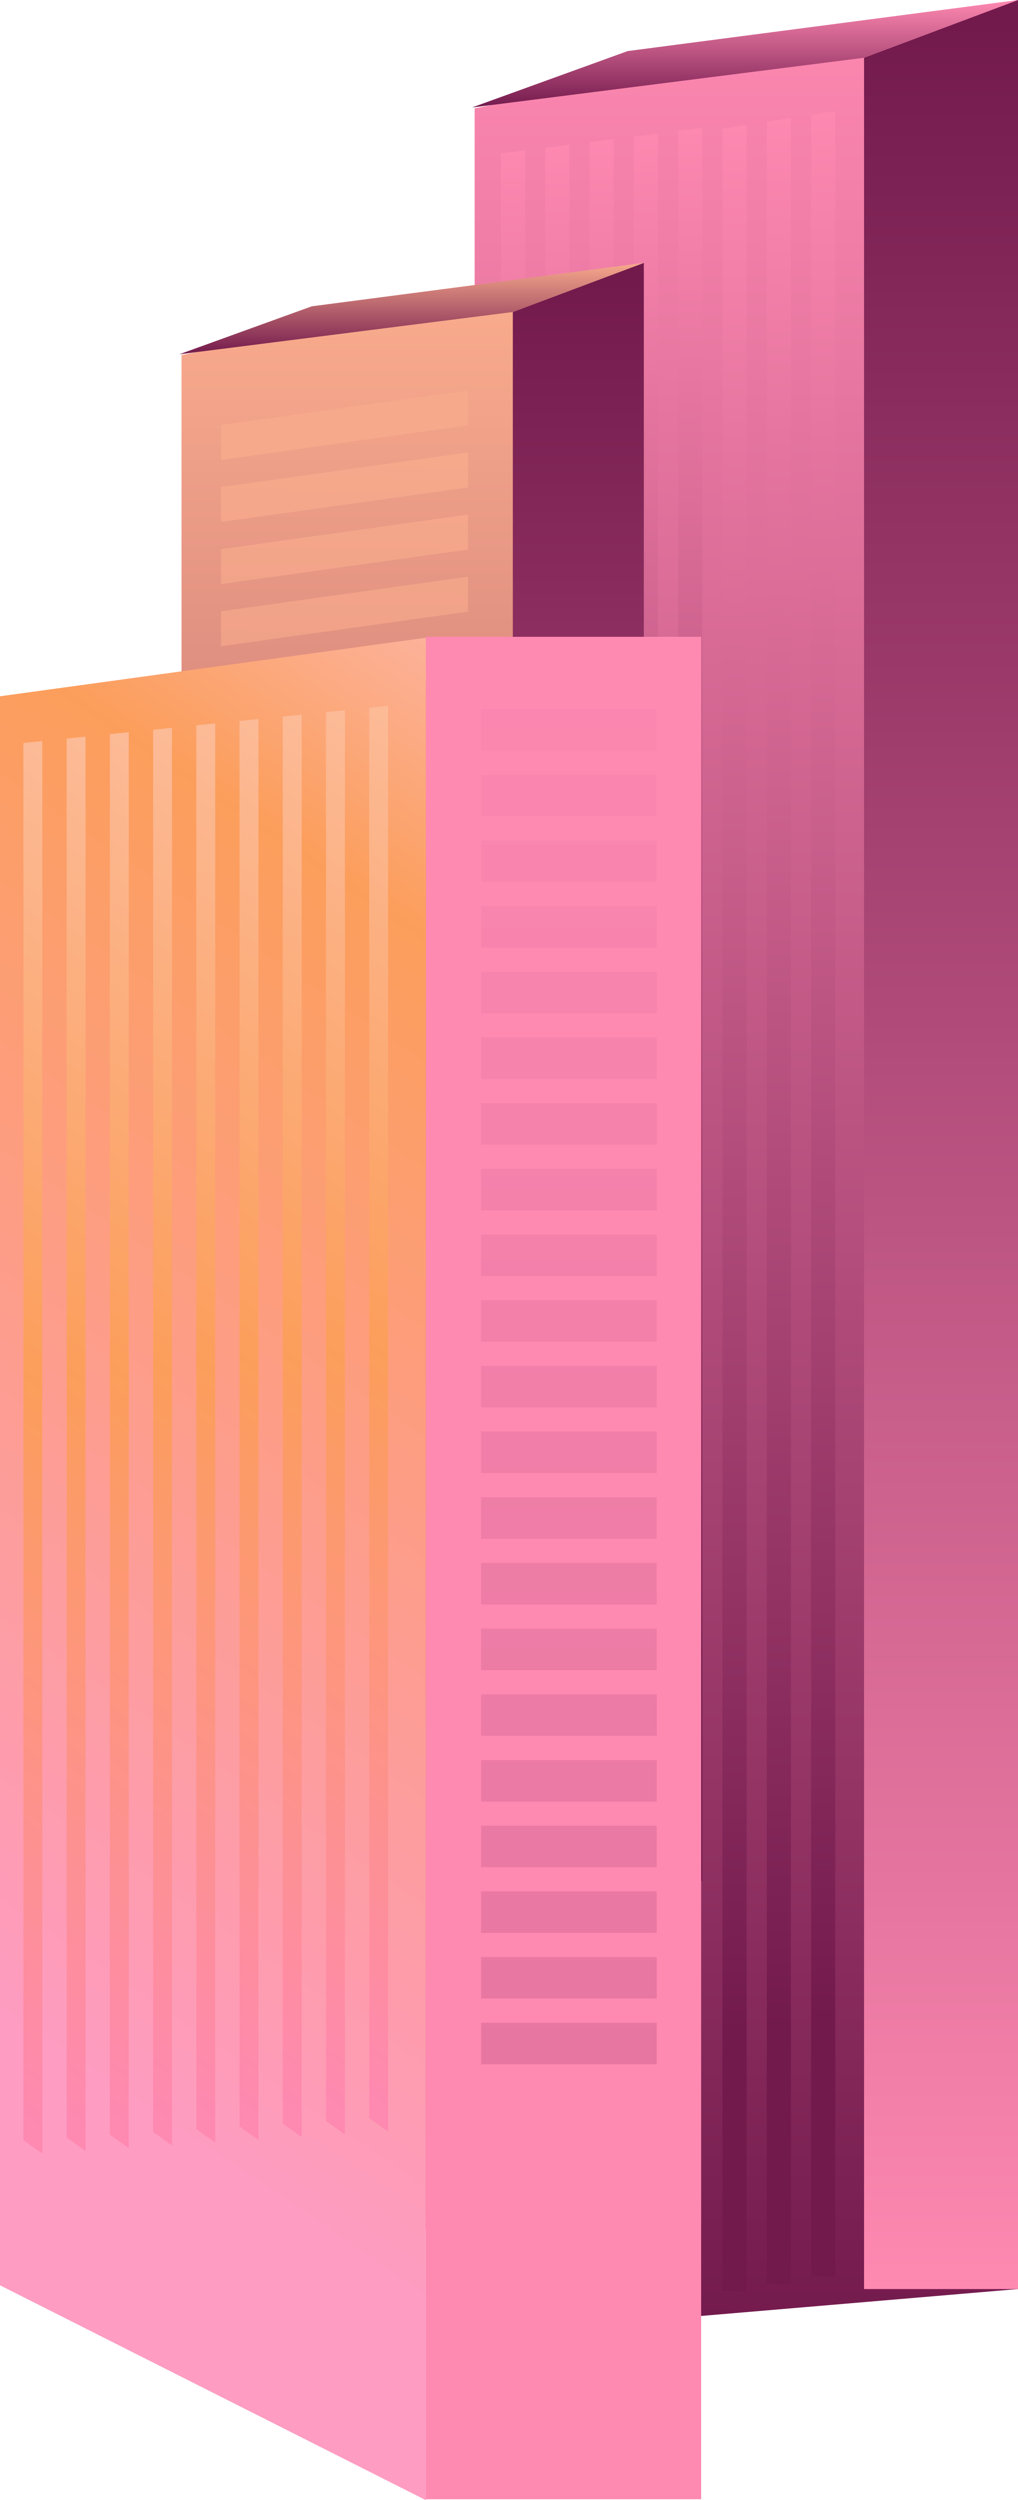
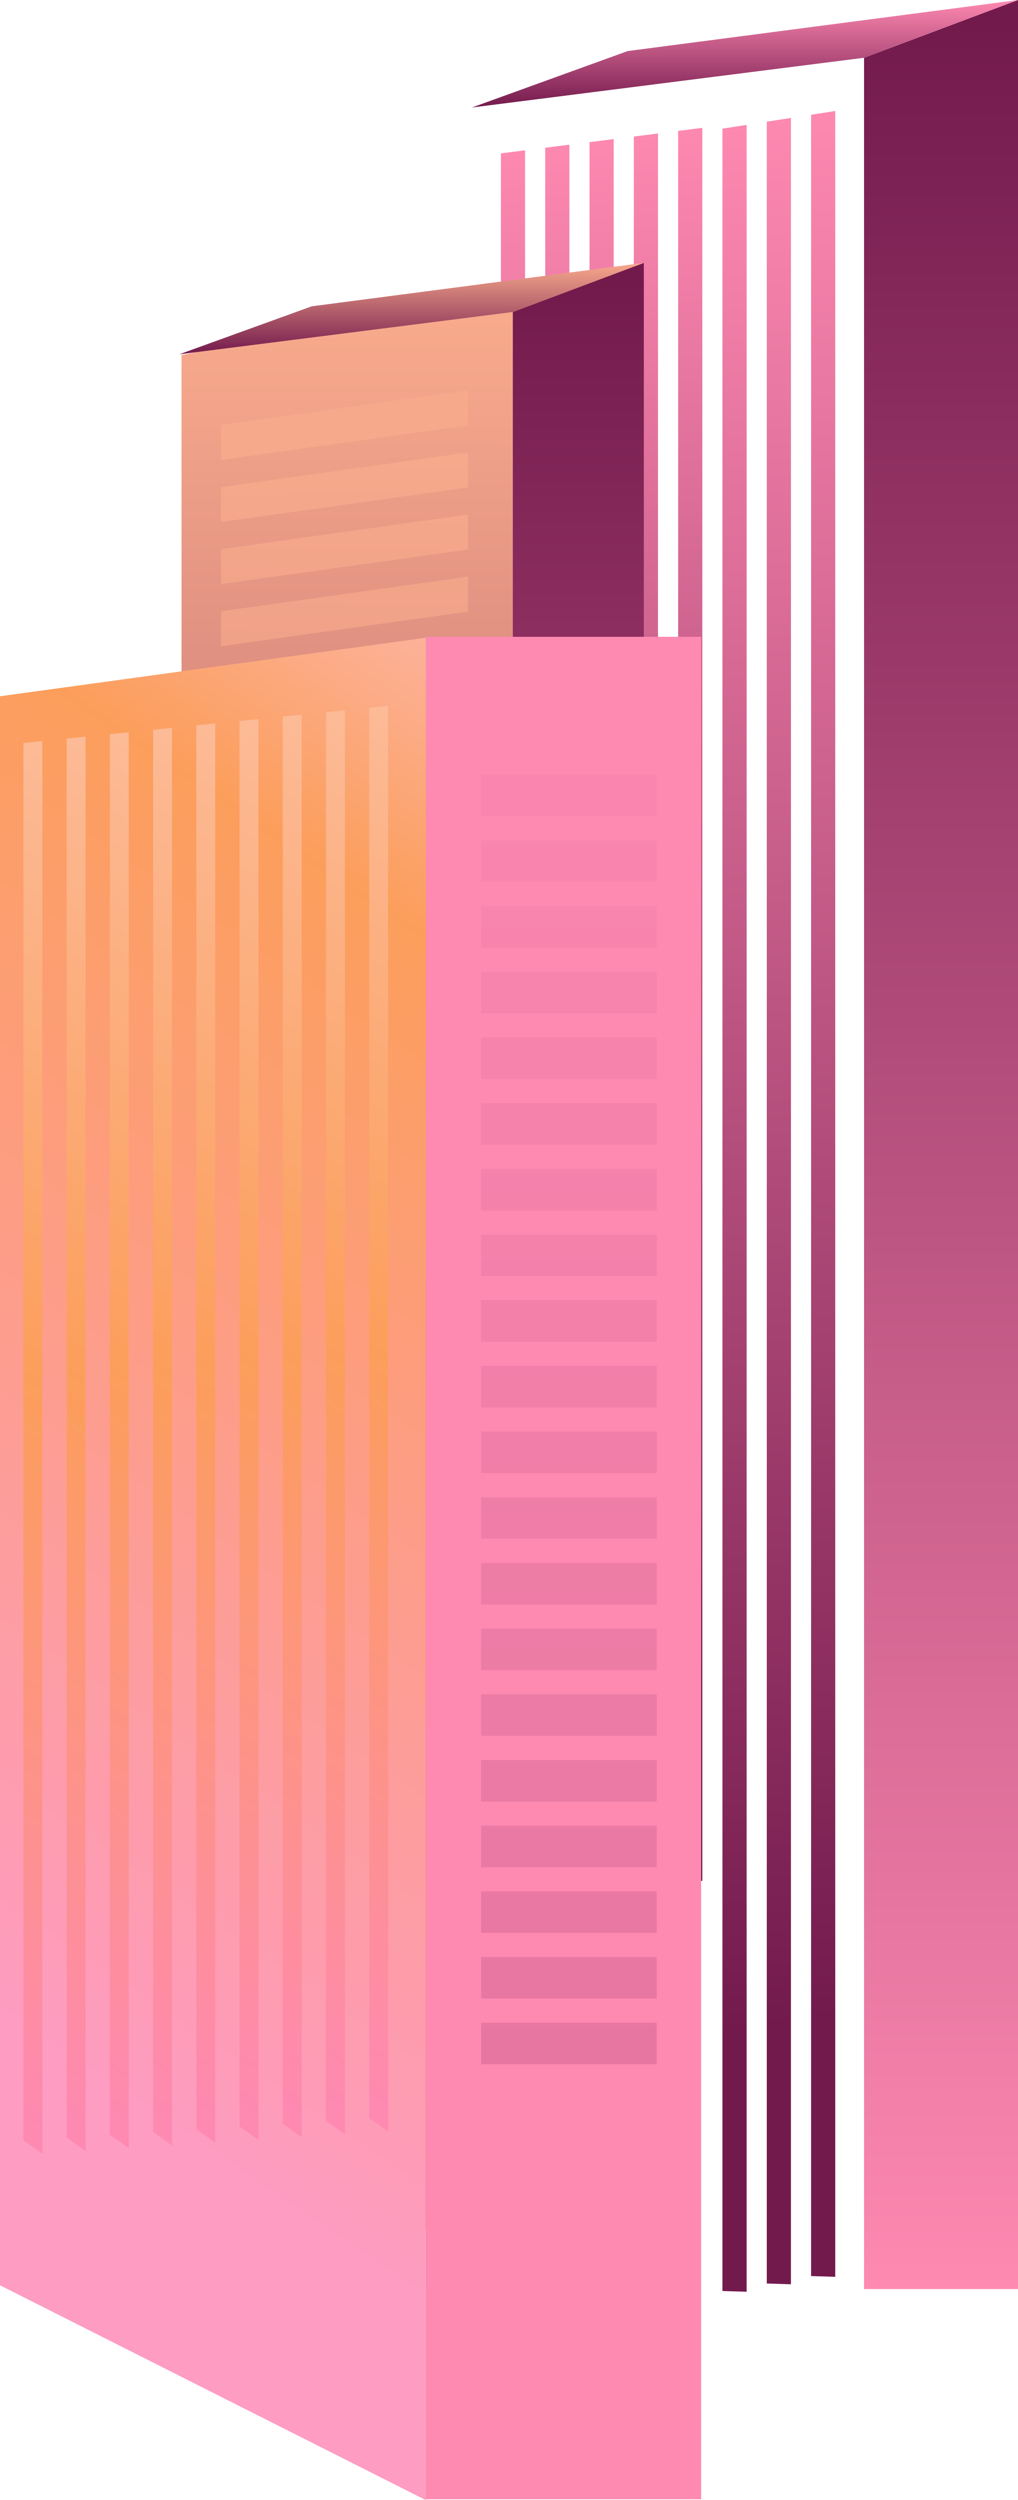
<svg xmlns="http://www.w3.org/2000/svg" xmlns:xlink="http://www.w3.org/1999/xlink" id="Layer_1" viewBox="0 0 322.36 791.25">
  <defs>
    <style>.cls-1{fill:url(#linear-gradient-39);}.cls-1,.cls-2,.cls-3,.cls-4,.cls-5,.cls-6,.cls-7,.cls-8,.cls-9,.cls-10,.cls-11,.cls-12,.cls-13,.cls-14,.cls-15,.cls-16,.cls-17,.cls-18,.cls-19,.cls-20,.cls-21{opacity:.16;}.cls-22{fill:url(#linear-gradient-2);}.cls-23{fill:url(#linear-gradient-17);}.cls-2{fill:url(#linear-gradient-50);}.cls-3{fill:url(#linear-gradient-49);}.cls-4{fill:url(#linear-gradient-38);}.cls-24{fill:url(#linear-gradient-15);}.cls-25{fill:url(#linear-gradient-18);}.cls-5{fill:url(#linear-gradient-34);}.cls-26{fill:url(#linear-gradient-28);}.cls-27{fill:url(#linear-gradient-14);}.cls-28{fill:url(#linear-gradient-20);}.cls-29{fill:url(#linear-gradient-6);}.cls-6{fill:url(#linear-gradient-48);}.cls-30{fill:url(#linear-gradient-11);}.cls-7{fill:url(#linear-gradient-43);}.cls-8{fill:url(#linear-gradient-40);}.cls-9{fill:url(#linear-gradient-33);}.cls-10{fill:url(#linear-gradient-44);}.cls-31{fill:url(#linear-gradient-10);}.cls-11{fill:url(#linear-gradient-41);}.cls-12{fill:url(#linear-gradient-30);}.cls-13{fill:url(#linear-gradient-37);}.cls-32{fill:url(#linear-gradient-16);}.cls-14{fill:url(#linear-gradient-45);}.cls-33{fill:url(#linear-gradient-21);}.cls-34{fill:url(#linear-gradient-25);}.cls-15{fill:url(#linear-gradient-31);}.cls-35{fill:url(#linear-gradient-5);}.cls-36{fill:url(#linear-gradient-7);}.cls-16{fill:url(#linear-gradient-32);}.cls-37{fill:url(#linear-gradient-24);}.cls-38{fill:url(#linear-gradient-9);}.cls-39{fill:url(#linear-gradient-22);}.cls-17{fill:url(#linear-gradient-42);}.cls-40{fill:url(#linear-gradient-3);}.cls-41{fill:#fe89b1;}.cls-18{fill:url(#linear-gradient-47);}.cls-42{fill:url(#linear-gradient);}.cls-43{fill:url(#linear-gradient-27);}.cls-19{fill:url(#linear-gradient-35);}.cls-44{fill:url(#linear-gradient-29);}.cls-45{fill:url(#linear-gradient-23);}.cls-46{fill:url(#linear-gradient-19);}.cls-47{fill:url(#linear-gradient-4);}.cls-48{fill:url(#linear-gradient-8);}.cls-20{fill:url(#linear-gradient-46);}.cls-49{fill:url(#linear-gradient-12);}.cls-50{fill:url(#linear-gradient-13);}.cls-21{fill:url(#linear-gradient-36);}.cls-51{fill:url(#linear-gradient-26);}</style>
    <linearGradient id="linear-gradient" x1="236.33" y1="739.04" x2="236.33" y2="0" gradientTransform="matrix(1, 0, 0, 1, 0, 0)" gradientUnits="userSpaceOnUse">
      <stop offset="0" stop-color="#731a4d" />
      <stop offset="1" stop-color="#fe89b1" />
    </linearGradient>
    <linearGradient id="linear-gradient-2" x1="297.99" y1="724.44" x2="297.99" y2="0" gradientTransform="matrix(1, 0, 0, 1, 0, 0)" gradientUnits="userSpaceOnUse">
      <stop offset="0" stop-color="#fe89b1" />
      <stop offset=".99" stop-color="#731a4d" />
    </linearGradient>
    <linearGradient id="linear-gradient-3" x1="235.91" y1="34.02" x2="235.91" xlink:href="#linear-gradient" />
    <linearGradient id="linear-gradient-4" x1="162.44" y1="536.33" x2="162.44" y2="44.12" xlink:href="#linear-gradient" />
    <linearGradient id="linear-gradient-5" x1="176.47" y1="534.44" x2="176.47" y2="42.35" xlink:href="#linear-gradient" />
    <linearGradient id="linear-gradient-6" x1="190.5" y1="532.55" x2="190.5" y2="40.58" xlink:href="#linear-gradient" />
    <linearGradient id="linear-gradient-7" x1="204.53" y1="530.65" x2="204.53" y2="38.8" xlink:href="#linear-gradient" />
    <linearGradient id="linear-gradient-8" x1="218.57" y1="528.76" x2="218.57" y2="37.02" xlink:href="#linear-gradient" />
    <linearGradient id="linear-gradient-9" x1="232.6" y1="643.08" x2="232.6" y2="35.26" xlink:href="#linear-gradient" />
    <linearGradient id="linear-gradient-10" x1="246.63" y1="640.74" x2="246.63" y2="33.07" xlink:href="#linear-gradient" />
    <linearGradient id="linear-gradient-11" x1="260.66" y1="638.4" x2="260.66" y2="30.88" xlink:href="#linear-gradient" />
    <linearGradient id="linear-gradient-12" x1="130.68" y1="711.98" x2="130.68" y2="83.19" gradientTransform="matrix(1, 0, 0, 1, 0, 0)" gradientUnits="userSpaceOnUse">
      <stop offset="0" stop-color="#731a4d" />
      <stop offset="1" stop-color="#fcae8e" />
    </linearGradient>
    <linearGradient id="linear-gradient-13" x1="183.13" y1="699.56" x2="183.13" y2="83.19" xlink:href="#linear-gradient-2" />
    <linearGradient id="linear-gradient-14" x1="130.32" y1="112.13" x2="130.32" y2="83.19" gradientTransform="matrix(1, 0, 0, 1, 0, 0)" gradientUnits="userSpaceOnUse">
      <stop offset="0" stop-color="#731a4d" />
      <stop offset="1" stop-color="#f8a98c" />
    </linearGradient>
    <linearGradient id="linear-gradient-15" x1="109.1" y1="268.29" x2="109.1" y2="171.15" gradientTransform="translate(0 -30.67) rotate(.9) skewX(.9)" gradientUnits="userSpaceOnUse">
      <stop offset="0" stop-color="#ec9d86" />
      <stop offset=".99" stop-color="#f7a98c" />
    </linearGradient>
    <linearGradient id="linear-gradient-16" x1="109.1" x2="109.1" xlink:href="#linear-gradient-15" />
    <linearGradient id="linear-gradient-17" x1="109.1" x2="109.1" xlink:href="#linear-gradient-15" />
    <linearGradient id="linear-gradient-18" x1="109.1" x2="109.1" xlink:href="#linear-gradient-15" />
    <linearGradient id="linear-gradient-19" x1="109.1" x2="109.1" xlink:href="#linear-gradient-15" />
    <linearGradient id="linear-gradient-20" x1="67.43" y1="1386.27" x2="67.43" y2="773.44" gradientTransform="translate(0 -663.02) rotate(34.13) scale(1.21 .83) skewX(24.91)" gradientUnits="userSpaceOnUse">
      <stop offset=".14" stop-color="#fe9cc2" />
      <stop offset=".85" stop-color="#fc9e5b" />
      <stop offset="1" stop-color="#fcb198" />
    </linearGradient>
    <linearGradient id="linear-gradient-21" x1="10.41" y1="1416.42" x2="10.41" y2="969.32" gradientTransform="translate(0 -744.37) rotate(35.52) scale(1.23 .81) skewX(25.31)" gradientUnits="userSpaceOnUse">
      <stop offset="0" stop-color="#fe89b1" />
      <stop offset=".53" stop-color="#fc9e5b" />
      <stop offset="1" stop-color="#fcbb98" />
    </linearGradient>
    <linearGradient id="linear-gradient-22" x1="24.1" y1="1405.77" x2="24.1" y2="958.16" xlink:href="#linear-gradient-21" />
    <linearGradient id="linear-gradient-23" x1="37.78" y1="1395.13" x2="37.78" y2="946.99" xlink:href="#linear-gradient-21" />
    <linearGradient id="linear-gradient-24" x1="51.47" y1="1384.49" x2="51.47" y2="935.84" xlink:href="#linear-gradient-21" />
    <linearGradient id="linear-gradient-25" x1="65.16" y1="1373.85" x2="65.16" y2="924.67" xlink:href="#linear-gradient-21" />
    <linearGradient id="linear-gradient-26" x1="78.85" y1="1363.2" x2="78.85" y2="913.51" xlink:href="#linear-gradient-21" />
    <linearGradient id="linear-gradient-27" x1="92.54" y1="1352.57" x2="92.54" y2="902.35" xlink:href="#linear-gradient-21" />
    <linearGradient id="linear-gradient-28" x1="106.23" y1="1341.93" x2="106.23" y2="891.18" xlink:href="#linear-gradient-21" />
    <linearGradient id="linear-gradient-29" x1="119.91" y1="1331.29" x2="119.91" y2="880.02" xlink:href="#linear-gradient-21" />
    <linearGradient id="linear-gradient-30" x1="180.15" y1="643.75" x2="180.15" y2="177.73" xlink:href="#linear-gradient" />
    <linearGradient id="linear-gradient-31" x1="180.15" y1="643.75" x2="180.15" y2="177.73" xlink:href="#linear-gradient" />
    <linearGradient id="linear-gradient-32" x1="180.15" y1="643.75" x2="180.15" y2="177.73" xlink:href="#linear-gradient" />
    <linearGradient id="linear-gradient-33" x1="180.15" y1="643.75" x2="180.15" y2="177.73" xlink:href="#linear-gradient" />
    <linearGradient id="linear-gradient-34" x1="180.15" y1="643.75" x2="180.15" y2="177.73" xlink:href="#linear-gradient" />
    <linearGradient id="linear-gradient-35" x1="180.15" y1="643.75" x2="180.15" y2="177.73" xlink:href="#linear-gradient" />
    <linearGradient id="linear-gradient-36" x1="180.15" y1="643.75" x2="180.15" y2="177.73" xlink:href="#linear-gradient" />
    <linearGradient id="linear-gradient-37" x1="180.15" y1="643.75" x2="180.15" y2="177.73" xlink:href="#linear-gradient" />
    <linearGradient id="linear-gradient-38" x1="180.15" y1="643.75" x2="180.15" y2="177.73" xlink:href="#linear-gradient" />
    <linearGradient id="linear-gradient-39" x1="180.15" y1="643.75" x2="180.15" y2="177.73" xlink:href="#linear-gradient" />
    <linearGradient id="linear-gradient-40" x1="180.15" y1="643.75" x2="180.15" y2="177.73" xlink:href="#linear-gradient" />
    <linearGradient id="linear-gradient-41" x1="180.15" y1="643.75" x2="180.15" y2="177.73" xlink:href="#linear-gradient" />
    <linearGradient id="linear-gradient-42" x1="180.15" y1="643.75" x2="180.15" y2="177.73" xlink:href="#linear-gradient" />
    <linearGradient id="linear-gradient-43" x1="180.15" y1="643.75" x2="180.15" y2="177.73" xlink:href="#linear-gradient" />
    <linearGradient id="linear-gradient-44" x1="180.15" y1="643.75" x2="180.15" y2="177.73" xlink:href="#linear-gradient" />
    <linearGradient id="linear-gradient-45" x1="180.15" y1="643.75" x2="180.15" y2="177.73" xlink:href="#linear-gradient" />
    <linearGradient id="linear-gradient-46" x1="180.15" y1="643.75" x2="180.15" y2="177.73" xlink:href="#linear-gradient" />
    <linearGradient id="linear-gradient-47" x1="180.15" y1="643.75" x2="180.15" y2="177.73" xlink:href="#linear-gradient" />
    <linearGradient id="linear-gradient-48" x1="180.15" y1="643.75" x2="180.15" y2="177.73" xlink:href="#linear-gradient" />
    <linearGradient id="linear-gradient-49" x1="180.15" y1="643.75" x2="180.15" y2="177.73" xlink:href="#linear-gradient" />
    <linearGradient id="linear-gradient-50" x1="180.15" y1="643.75" x2="180.15" y2="177.73" xlink:href="#linear-gradient" />
  </defs>
  <g>
    <g>
-       <polygon class="cls-42" points="322.36 724.44 150.3 739.04 150.3 34.3 322.36 0 322.36 724.44" />
      <polygon class="cls-22" points="322.36 724.44 273.61 724.44 273.61 18.28 322.36 0 322.36 724.44" />
    </g>
    <polygon class="cls-40" points="273.61 18.28 149.45 34.02 198.77 16.16 322.36 0 273.61 18.28" />
  </g>
  <g>
    <polygon class="cls-47" points="166.27 47.57 166.27 602.91 158.62 602.71 158.62 48.54 166.27 47.57" />
    <polygon class="cls-35" points="180.3 45.79 180.3 601 172.65 600.8 172.65 46.76 180.3 45.79" />
    <polygon class="cls-29" points="194.33 44.02 194.33 599.09 186.68 598.89 186.68 44.99 194.33 44.02" />
    <polygon class="cls-36" points="208.36 42.24 208.36 597.18 200.71 596.99 200.71 43.21 208.36 42.24" />
    <polygon class="cls-48" points="222.4 40.46 222.4 595.27 214.74 595.08 214.74 41.43 222.4 40.46" />
    <polygon class="cls-38" points="236.43 39.52 236.43 725.29 228.77 725.06 228.77 40.72 236.43 39.52" />
    <polygon class="cls-31" points="250.46 37.32 250.46 722.93 242.81 722.69 242.81 38.51 250.46 37.32" />
    <polygon class="cls-30" points="264.49 35.13 264.49 720.57 256.84 720.33 256.84 36.33 264.49 35.13" />
  </g>
  <g>
    <g>
      <polygon class="cls-49" points="203.88 699.56 57.48 711.98 57.48 112.37 203.88 83.19 203.88 699.56" />
      <polygon class="cls-50" points="203.88 699.56 162.39 699.56 162.39 98.74 203.88 83.19 203.88 699.56" />
    </g>
    <polygon class="cls-27" points="162.39 98.74 56.76 112.13 98.72 96.94 203.88 83.19 162.39 98.74" />
  </g>
  <g>
    <polygon class="cls-24" points="148.22 134.6 69.99 145.56 69.99 134.5 148.22 123.55 148.22 134.6" />
    <polygon class="cls-32" points="148.22 154.25 69.99 165.21 69.99 154.16 148.22 143.2 148.22 154.25" />
    <polygon class="cls-23" points="148.22 173.91 69.99 184.86 69.99 173.81 148.22 162.85 148.22 173.91" />
    <polygon class="cls-25" points="148.22 193.56 69.99 204.52 69.99 193.46 148.22 182.51 148.22 193.56" />
    <polygon class="cls-46" points="148.22 213.21 69.99 224.17 69.99 213.12 148.22 202.16 148.22 213.21" />
  </g>
  <g>
    <rect class="cls-41" x="134.82" y="201.54" width="87.2" height="589.42" />
    <polygon class="cls-28" points="134.85 201.83 0 220.36 0 723.25 134.85 791.25 134.85 201.83" />
    <g>
      <polygon class="cls-33" points="13.4 234.52 13.4 681.59 7.41 677.34 7.41 235.13 13.4 234.52" />
      <polygon class="cls-39" points="27.09 233.13 27.09 680.71 21.1 676.46 21.1 233.73 27.09 233.13" />
      <polygon class="cls-45" points="40.78 231.73 40.78 679.84 34.79 675.59 34.79 232.34 40.78 231.73" />
      <polygon class="cls-37" points="54.46 230.34 54.46 678.97 48.48 674.72 48.48 230.95 54.46 230.34" />
      <polygon class="cls-34" points="68.15 228.94 68.15 678.1 62.17 673.86 62.17 229.56 68.15 228.94" />
      <polygon class="cls-51" points="81.85 227.56 81.85 677.23 75.85 672.97 75.85 228.16 81.85 227.56" />
      <polygon class="cls-43" points="95.53 226.16 95.53 676.35 89.54 672.11 89.54 226.77 95.53 226.16" />
      <polygon class="cls-26" points="109.22 224.77 109.22 675.49 103.23 671.24 103.23 225.38 109.22 224.77" />
      <polygon class="cls-44" points="122.9 223.37 122.9 674.61 116.92 670.37 116.92 223.99 122.9 223.37" />
    </g>
    <g>
-       <rect class="cls-12" x="152.34" y="224.41" width="55.61" height="13.13" />
      <rect class="cls-15" x="152.34" y="245.2" width="55.61" height="13.13" />
      <rect class="cls-16" x="152.34" y="265.98" width="55.61" height="13.13" />
      <rect class="cls-9" x="152.34" y="286.77" width="55.61" height="13.13" />
      <rect class="cls-5" x="152.34" y="307.56" width="55.61" height="13.13" />
      <rect class="cls-19" x="152.34" y="328.35" width="55.61" height="13.13" />
      <rect class="cls-21" x="152.34" y="349.13" width="55.61" height="13.13" />
      <rect class="cls-13" x="152.34" y="369.92" width="55.61" height="13.13" />
      <rect class="cls-4" x="152.34" y="390.71" width="55.61" height="13.13" />
      <rect class="cls-1" x="152.34" y="411.5" width="55.61" height="13.13" />
      <rect class="cls-8" x="152.34" y="432.28" width="55.61" height="13.13" />
      <rect class="cls-11" x="152.34" y="453.07" width="55.61" height="13.13" />
      <rect class="cls-17" x="152.34" y="473.86" width="55.61" height="13.13" />
      <rect class="cls-7" x="152.34" y="494.65" width="55.61" height="13.13" />
      <rect class="cls-10" x="152.34" y="515.43" width="55.61" height="13.13" />
      <rect class="cls-14" x="152.34" y="536.22" width="55.61" height="13.13" />
      <rect class="cls-20" x="152.34" y="557.01" width="55.61" height="13.13" />
      <rect class="cls-18" x="152.34" y="577.8" width="55.61" height="13.13" />
      <rect class="cls-6" x="152.34" y="598.58" width="55.61" height="13.13" />
      <rect class="cls-3" x="152.34" y="619.37" width="55.61" height="13.13" />
      <rect class="cls-2" x="152.34" y="640.16" width="55.61" height="13.13" />
    </g>
  </g>
</svg>